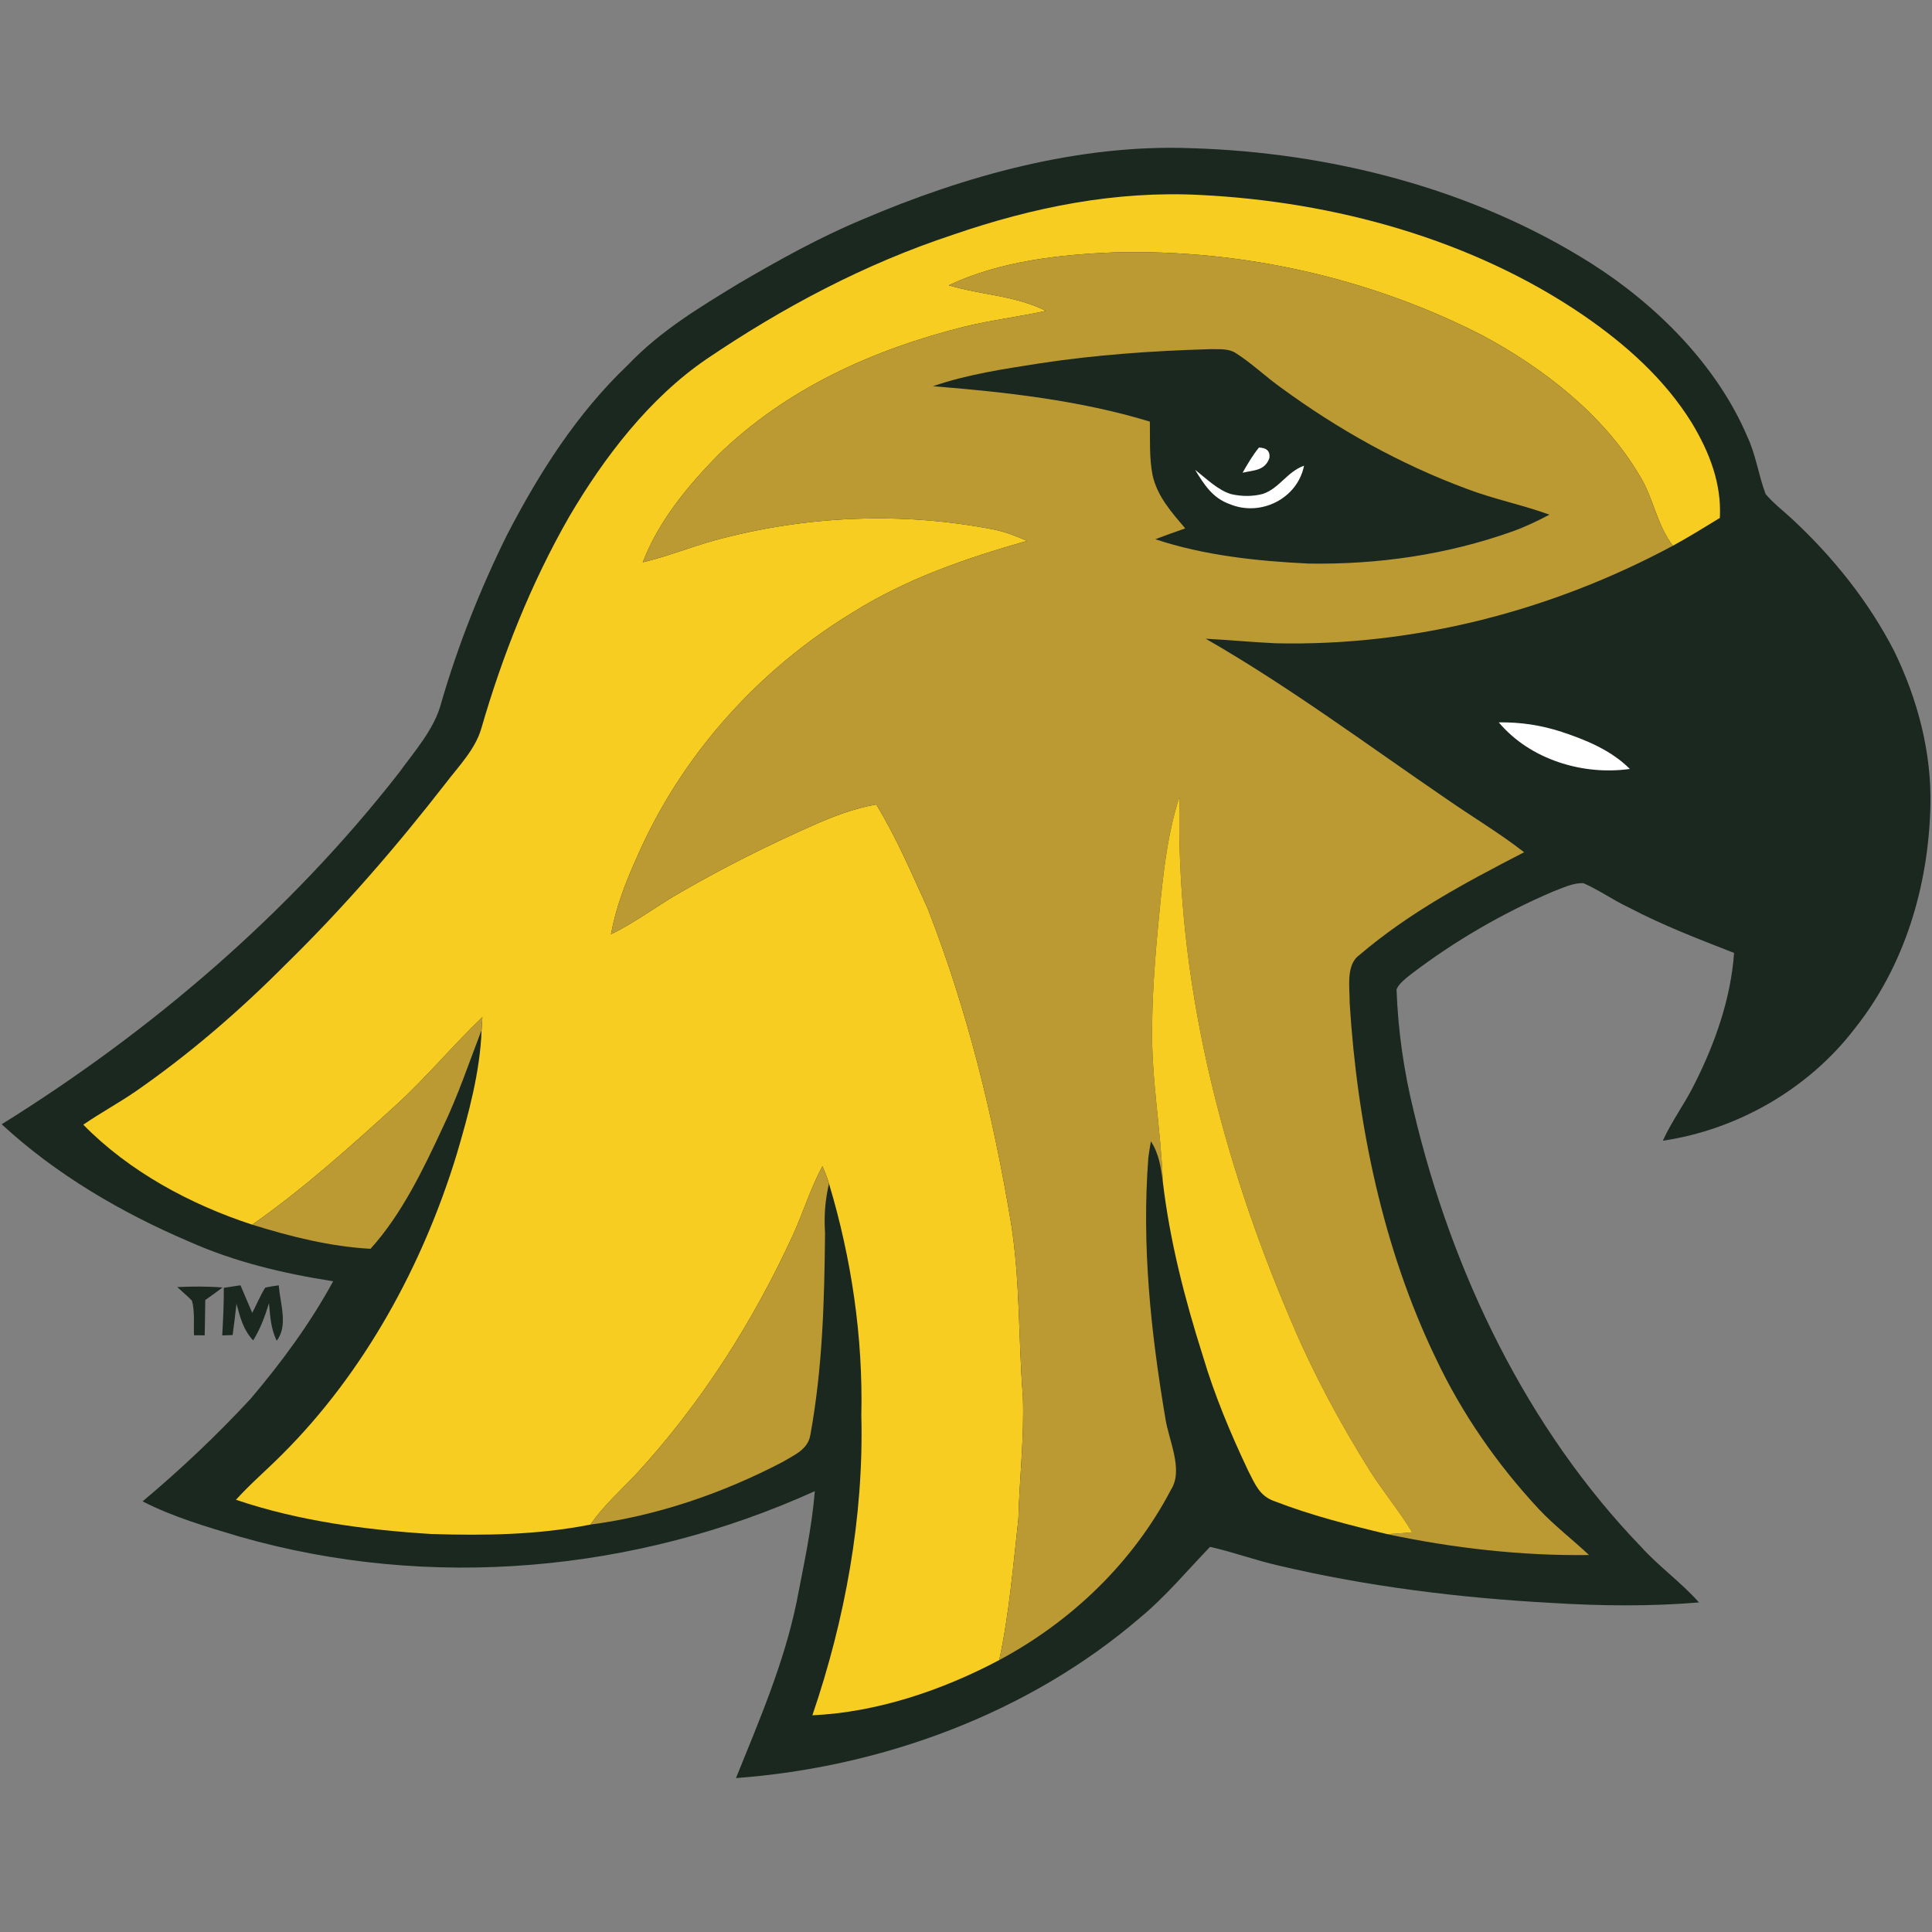
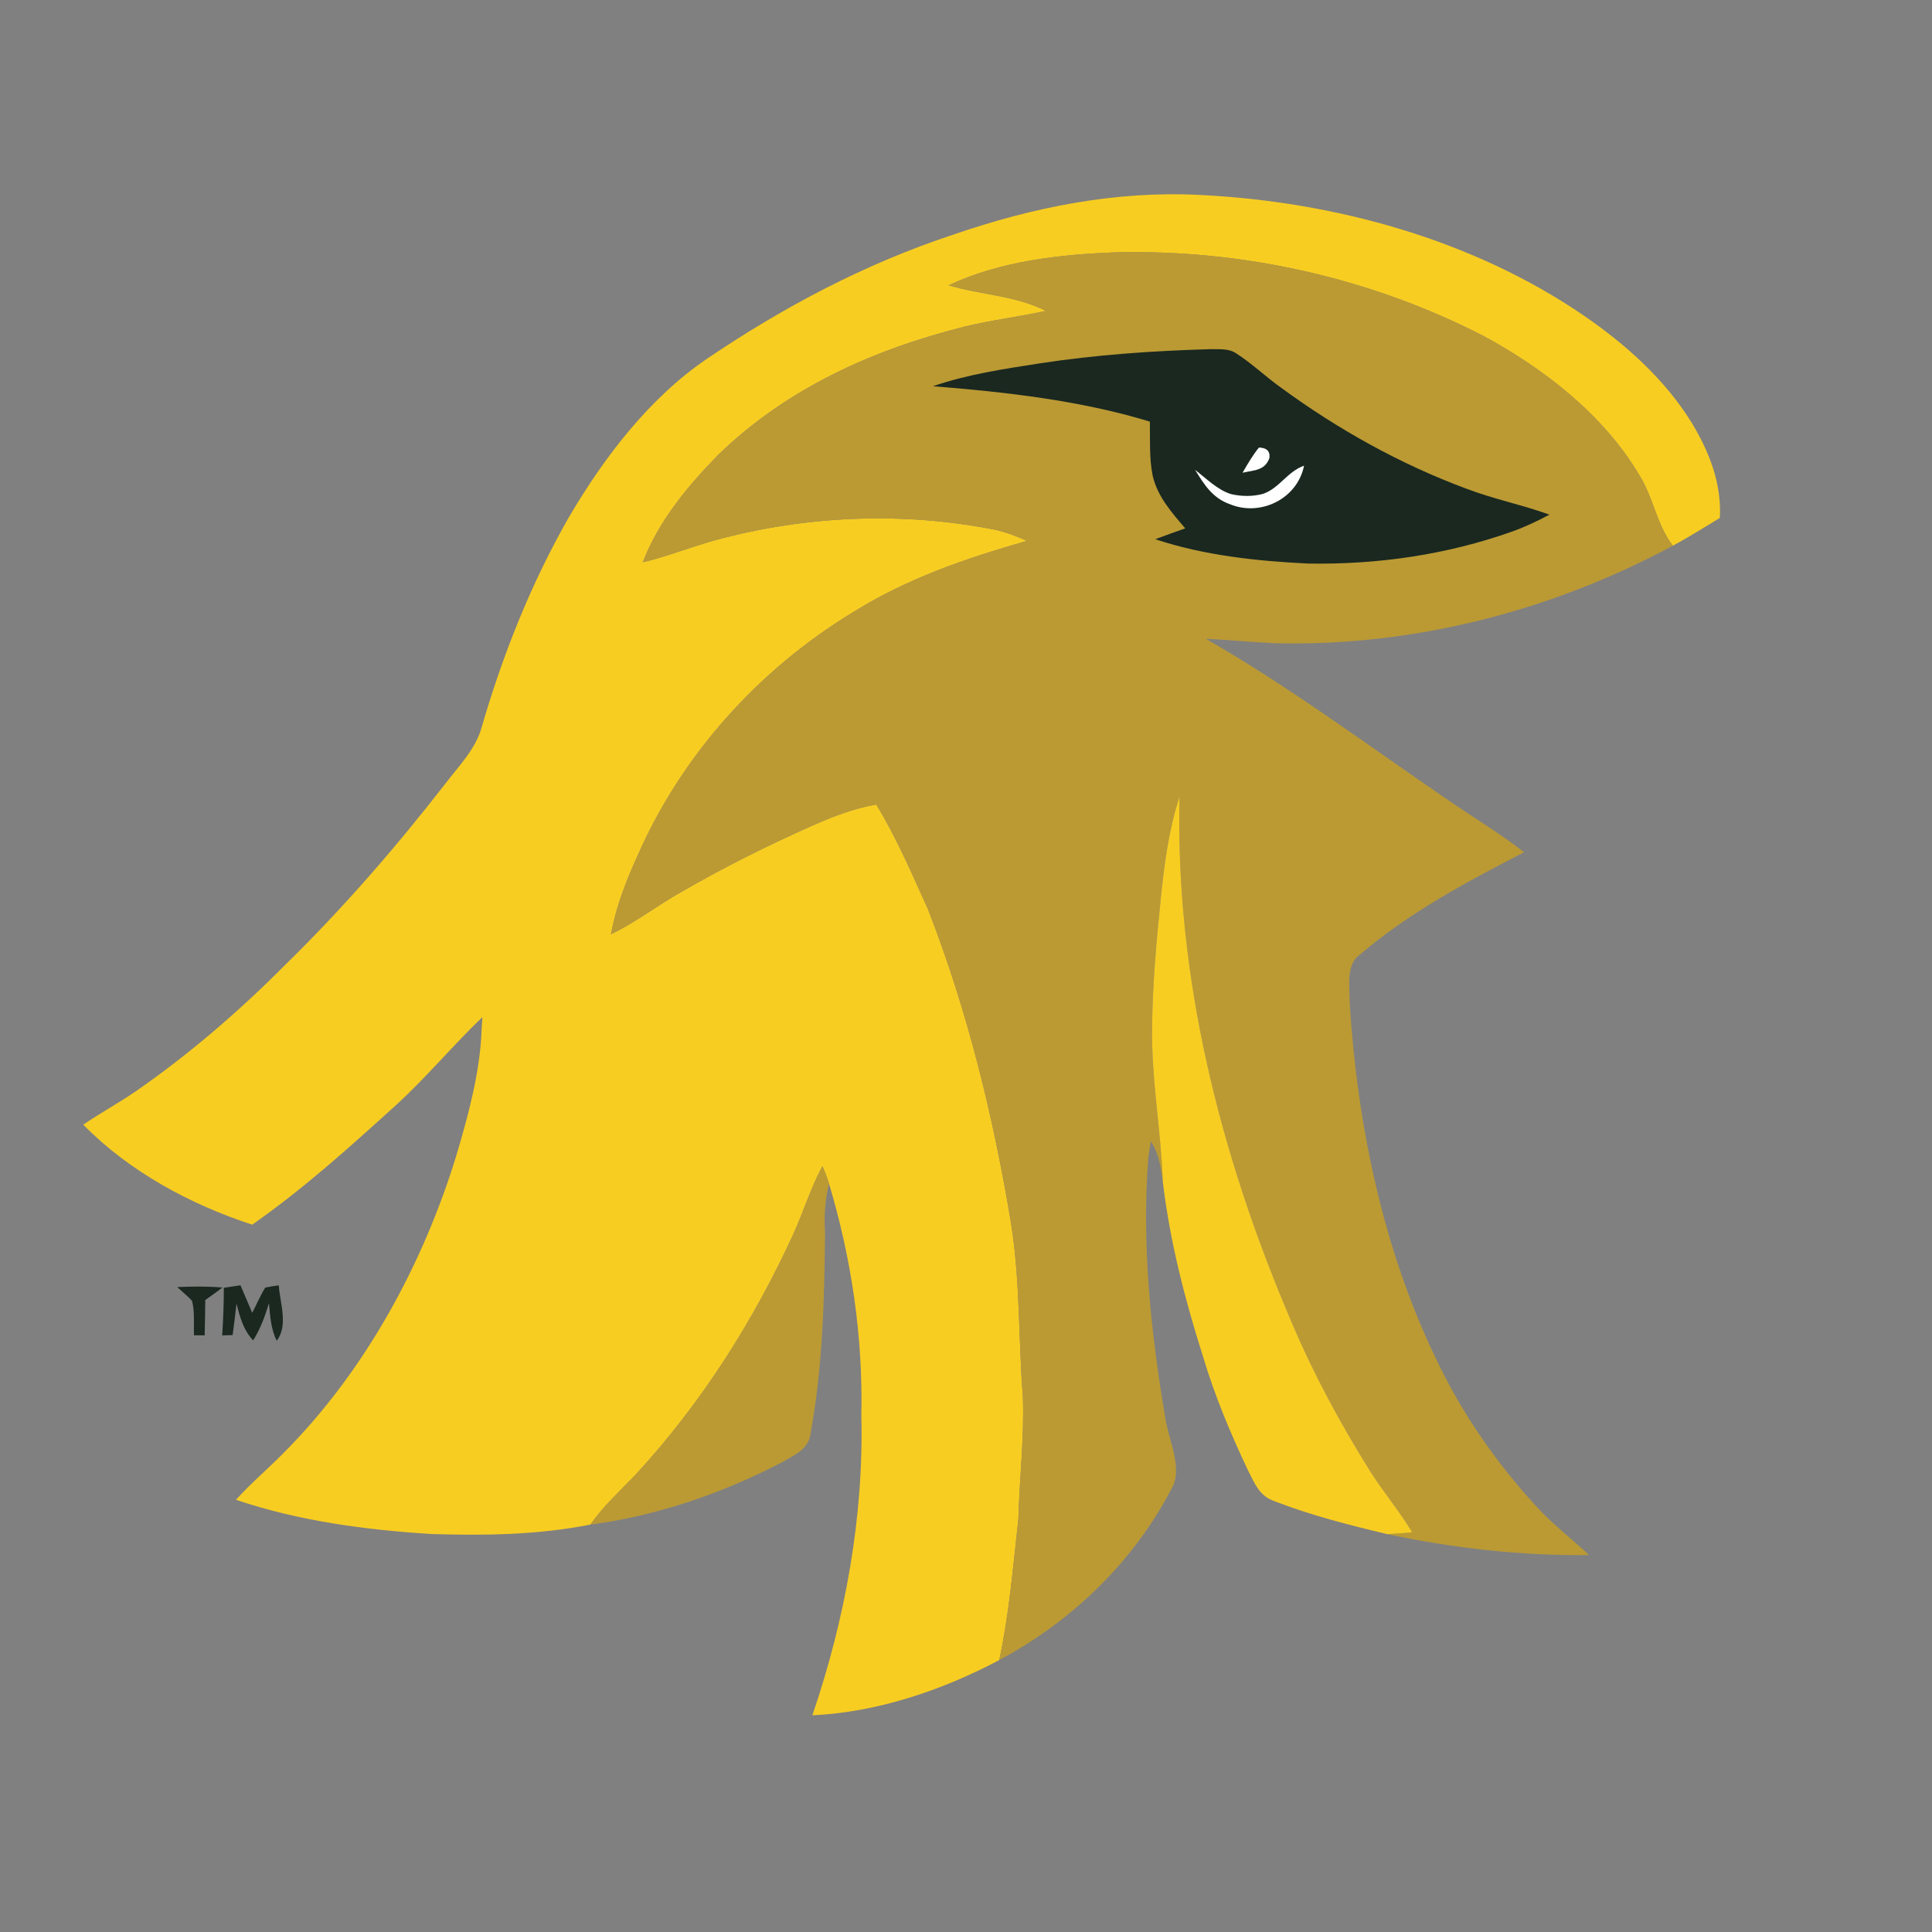
<svg xmlns="http://www.w3.org/2000/svg" width="200px" height="200px" viewBox="0 0 200 200" version="1.1">
  <rect x="0" y="0" width="200" height="200" fill="#808080" stroke="none" />
  <title>brockport</title>
  <desc>Created with Sketch.</desc>
  <g id="brockport" stroke="none" stroke-width="1" fill="none" fill-rule="evenodd">
    <g id="brockport_BGL">
      <g id="brockport" transform="translate(0, 15)">
-         <path d="M123.301,0.34 C137.743,0.772 152.573,4.544 164.84,12.34 C171.539,16.617 177.757,22.84 180.898,30.233 C181.782,32.131 182.044,34.209 182.777,36.146 C183.578,37.107 184.621,37.883 185.529,38.738 C189.767,42.68 193.447,47.262 196.092,52.417 C198.51,57.379 199.976,62.908 199.835,68.456 C199.631,76.723 197.184,84.976 191.985,91.5 C187.214,97.723 179.874,101.942 172.136,103.087 C173.068,101.024 174.432,99.228 175.427,97.194 C177.539,93.019 179.184,88.34 179.51,83.646 C175.825,82.209 172.146,80.796 168.636,78.956 C167.024,78.204 165.558,77.146 163.932,76.432 C162.888,76.354 161.752,76.932 160.786,77.286 C155.553,79.524 150.583,82.403 146.063,85.854 C145.524,86.291 144.854,86.772 144.568,87.413 C144.723,91.704 145.335,95.956 146.369,100.126 C150.291,116.646 158.039,132.85 169.903,145.146 C171.767,147.204 174.044,148.811 175.879,150.883 C170.854,151.306 165.699,151.248 160.665,150.937 C151.199,150.422 141.607,149.252 132.374,147.068 C129.971,146.529 127.665,145.665 125.262,145.131 C122.864,147.626 120.631,150.311 118.005,152.476 C106.447,162.398 91.282,167.942 76.189,169.068 C78.607,163.063 81.136,157.243 82.461,150.859 C83.189,147.073 84.039,143.209 84.35,139.364 C65.786,147.777 44.485,149.699 24.84,144.083 C21.442,143.068 17.927,142.049 14.762,140.422 C18.704,137.112 22.427,133.597 25.927,129.82 C29.136,126.044 32.117,121.99 34.49,117.636 C29.345,116.83 24.34,115.655 19.563,113.524 C12.578,110.544 5.762,106.558 0.175,101.383 C15.723,91.714 29.971,79.5 41.262,65.049 C42.864,62.835 44.995,60.447 45.67,57.782 C47.413,51.786 49.723,45.947 52.495,40.354 C55.84,33.913 59.718,27.806 65.005,22.772 C68.383,19.238 72.33,16.874 76.466,14.35 C80.617,11.927 84.801,9.587 89.248,7.733 C99.835,3.194 111.709,-0.102 123.301,0.34 Z" id="Shape" fill="#1A2820" fill-rule="nonzero" />
        <path d="M124.272,5.184 C138.102,5.869 152.403,9.767 163.913,17.641 C168.277,20.636 172.316,24.228 175.126,28.762 C176.947,31.786 178.228,35.024 178.039,38.617 C176.427,39.602 174.83,40.592 173.175,41.495 C171.461,39.252 171.189,36.553 169.694,34.175 C166.019,27.961 159.82,23.141 153.534,19.762 C141.883,13.767 128.621,10.806 115.534,11.121 C109.757,11.33 103.49,12.029 98.214,14.534 C101.641,15.563 105.019,15.558 108.277,17.18 C105.481,17.796 102.655,18.131 99.874,18.806 C90.374,21.184 81.427,25.209 74.335,32.102 C71.165,35.34 68.184,38.937 66.539,43.209 C69.068,42.607 71.466,41.636 73.966,40.942 C83.359,38.379 93.335,37.942 102.898,39.82 C104.087,40.063 105.209,40.5 106.316,40.99 C99.961,42.806 93.869,44.888 88.233,48.422 C78.466,54.369 70.519,63.218 65.942,73.718 C64.772,76.296 63.762,78.917 63.248,81.714 C65.825,80.471 68.049,78.723 70.534,77.33 C74.908,74.801 79.442,72.534 84.058,70.485 C86.209,69.524 88.379,68.694 90.709,68.277 C92.801,71.709 94.398,75.451 96.058,79.107 C100.165,89.641 102.825,100.549 104.675,111.689 C105.612,117.665 105.417,123.592 105.888,129.597 C106.039,133.811 105.534,138.034 105.422,142.248 C104.874,147.121 104.476,152.053 103.442,156.85 C97.529,159.985 90.811,162.252 84.097,162.568 C87.481,152.655 89.427,142.044 89.165,131.553 C89.345,123.417 88.155,115.311 85.816,107.519 C85.636,106.908 85.393,106.311 85.136,105.728 C83.913,107.99 83.189,110.403 82.136,112.738 C77.971,121.82 72.587,130.291 65.806,137.65 C64.184,139.345 62.471,140.888 61.117,142.825 C55.631,143.903 50.218,143.971 44.65,143.801 C37.845,143.374 30.917,142.456 24.427,140.257 C25.937,138.583 27.646,137.136 29.228,135.539 C37.728,127.063 43.782,115.942 47.272,104.515 C48.495,100.379 49.704,95.942 49.854,91.626 C49.888,91.18 49.917,90.738 49.937,90.291 C46.888,93.209 44.189,96.471 41.073,99.33 C36.223,103.718 31.481,108.024 26.107,111.777 C19.699,109.684 13.369,106.272 8.621,101.427 C10.374,100.223 12.243,99.209 14,98.01 C19.573,94.15 24.757,89.68 29.534,84.874 C35.515,79.024 41.024,72.665 46.155,66.058 C47.5,64.296 49.184,62.583 49.816,60.442 C52.015,52.835 54.981,45.364 58.922,38.49 C62.524,32.359 67.209,26.214 73.141,22.17 C81.083,16.791 89.539,12.306 98.665,9.296 C106.932,6.447 115.49,4.723 124.272,5.184 Z" id="Shape" fill="#F8CD21" fill-rule="nonzero" />
        <path d="M115.534,11.121 C128.621,10.806 141.883,13.767 153.534,19.762 C159.82,23.141 166.019,27.961 169.694,34.175 C171.189,36.553 171.461,39.252 173.175,41.495 C160.563,48.262 146.374,51.917 132.039,51.592 C129.626,51.476 127.223,51.248 124.816,51.121 C133.427,56.058 141.558,62.121 149.757,67.718 C152.427,69.573 155.223,71.233 157.777,73.223 C151.694,76.369 145.961,79.403 140.699,83.883 C139.291,84.908 139.738,87.311 139.718,88.835 C140.5,101.364 143.16,114.272 148.641,125.626 C151.345,131.35 154.981,136.573 159.282,141.204 C160.893,142.917 162.777,144.364 164.495,145.976 C157.602,146.078 150.364,145.257 143.621,143.816 C144.481,143.772 145.335,143.694 146.189,143.621 C144.859,141.422 143.209,139.461 141.835,137.296 C138.714,132.311 135.917,127.126 133.636,121.704 C126.325,104.597 121.655,86.17 122.107,67.466 C120.985,70.883 120.544,74.398 120.17,77.961 C119.723,82.374 119.311,86.82 119.267,91.262 C119.175,96.67 120.184,101.932 120.374,107.33 C120.18,105.845 119.976,104.432 119.141,103.146 C119.039,103.714 118.951,104.282 118.874,104.85 C118.184,113.947 119.121,122.82 120.631,131.782 C120.951,134.024 122.539,137.117 121.233,139.189 C117.282,146.748 110.932,152.84 103.442,156.85 C104.476,152.053 104.874,147.121 105.422,142.248 C105.534,138.034 106.039,133.811 105.888,129.597 C105.417,123.592 105.612,117.665 104.675,111.689 C102.825,100.549 100.165,89.641 96.058,79.107 C94.398,75.451 92.801,71.709 90.709,68.277 C88.379,68.694 86.209,69.524 84.058,70.485 C79.442,72.534 74.908,74.801 70.534,77.33 C68.049,78.723 65.825,80.471 63.248,81.714 C63.762,78.917 64.772,76.296 65.942,73.718 C70.519,63.218 78.466,54.369 88.233,48.422 C93.869,44.888 99.961,42.806 106.316,40.99 C105.209,40.5 104.087,40.063 102.898,39.82 C93.335,37.942 83.359,38.379 73.966,40.942 C71.466,41.636 69.068,42.607 66.539,43.209 C68.184,38.937 71.165,35.34 74.335,32.102 C81.427,25.209 90.374,21.184 99.874,18.806 C102.655,18.131 105.481,17.796 108.277,17.18 C105.019,15.558 101.641,15.563 98.214,14.534 C103.49,12.029 109.757,11.33 115.534,11.121 Z" id="Shape" fill="#BB9A34" fill-rule="nonzero" />
        <path d="M125.257,21.146 C126.126,21.165 127.17,21.053 127.922,21.549 C129.583,22.602 131.019,24 132.626,25.141 C138.495,29.442 144.951,33.049 151.782,35.583 C154.602,36.665 157.563,37.248 160.398,38.277 C159.141,38.942 157.864,39.553 156.524,40.029 C149.762,42.432 142.597,43.461 135.437,43.34 C130.136,43.083 124.65,42.505 119.597,40.82 C120.621,40.427 121.66,40.063 122.694,39.699 C121.286,38.039 119.806,36.398 119.316,34.204 C118.961,32.403 119.063,30.476 119.034,28.646 C111.835,26.447 104.058,25.578 96.578,24.981 C100.209,23.738 103.845,23.209 107.617,22.617 C113.461,21.723 119.35,21.316 125.257,21.146 Z" id="Shape" fill="#1A2820" fill-rule="nonzero" />
        <path d="M130.325,31.33 C131.044,31.354 131.519,31.636 131.403,32.432 C130.927,33.743 129.786,33.665 128.631,33.937 C129.141,33.044 129.675,32.131 130.325,31.33 Z" id="Shape" fill="#FFFFFF" fill-rule="nonzero" />
        <path d="M123.718,33.641 C124.845,34.51 126.063,35.738 127.442,36.15 C128.5,36.398 129.684,36.413 130.738,36.126 C132.456,35.544 133.238,33.83 134.995,33.209 C134.311,36.626 130.51,38.505 127.33,37.199 C125.534,36.568 124.66,35.18 123.718,33.641 Z" id="Shape" fill="#FFFFFF" fill-rule="nonzero" />
-         <path d="M155.15,59.777 C157.417,59.752 159.51,60.063 161.66,60.762 C164.209,61.607 166.791,62.67 168.723,64.602 C163.84,65.291 158.379,63.621 155.15,59.777 Z" id="Shape" fill="#FFFFFF" fill-rule="nonzero" />
        <path d="M122.107,67.466 C121.655,86.17 126.325,104.597 133.636,121.704 C135.917,127.126 138.714,132.311 141.835,137.296 C143.209,139.461 144.859,141.422 146.189,143.621 C145.335,143.694 144.481,143.772 143.621,143.816 C139.684,142.879 135.709,141.869 131.932,140.403 C130.379,139.874 129.917,138.617 129.223,137.277 C127.388,133.403 125.738,129.471 124.515,125.359 C122.641,119.442 121.107,113.51 120.374,107.33 C120.184,101.932 119.175,96.67 119.267,91.262 C119.311,86.82 119.723,82.374 120.17,77.961 C120.544,74.398 120.985,70.883 122.107,67.466 Z" id="Shape" fill="#F8CD21" fill-rule="nonzero" />
-         <path d="M49.937,90.291 C49.917,90.738 49.888,91.18 49.854,91.626 C48.553,95.015 47.417,98.413 45.845,101.689 C43.835,106.015 41.578,110.723 38.354,114.277 C34.146,114.039 30.117,113.019 26.107,111.777 C31.481,108.024 36.223,103.718 41.073,99.33 C44.189,96.471 46.888,93.209 49.937,90.291 Z" id="Shape" fill="#BB9A34" fill-rule="nonzero" />
        <path d="M85.136,105.728 C85.393,106.311 85.636,106.908 85.816,107.519 C85.413,109.286 85.296,110.82 85.408,112.626 C85.34,119.621 85.16,126.549 83.898,133.485 C83.67,135.053 82.218,135.617 81.01,136.345 C74.83,139.573 68.039,141.913 61.117,142.825 C62.471,140.888 64.184,139.345 65.806,137.65 C72.587,130.291 77.971,121.82 82.136,112.738 C83.189,110.403 83.913,107.99 85.136,105.728 Z" id="Shape" fill="#BB9A34" fill-rule="nonzero" />
        <path d="M27.461,118.286 C27.922,118.194 28.388,118.117 28.859,118.058 C28.985,119.898 29.864,122.223 28.646,123.791 C28.029,122.549 27.971,121.252 27.845,119.898 C27.437,121.252 26.956,122.549 26.209,123.757 C25.18,122.67 24.854,121.359 24.481,119.961 C24.369,121.044 24.218,122.121 24.083,123.204 C23.723,123.214 23.364,123.228 23.005,123.243 C23.102,121.602 23.175,119.956 23.17,118.311 C23.743,118.228 24.32,118.141 24.893,118.053 C25.301,119.005 25.699,119.961 26.112,120.908 C26.563,120.039 26.942,119.117 27.461,118.286 Z" id="Shape" fill="#1A2820" fill-rule="nonzero" />
        <path d="M18.345,118.238 C19.908,118.165 21.471,118.155 23.034,118.282 C22.451,118.728 21.85,119.155 21.248,119.578 C21.233,120.796 21.218,122.015 21.189,123.233 C20.82,123.233 20.451,123.228 20.083,123.228 C20.034,122.063 20.18,120.777 19.874,119.65 C19.398,119.146 18.854,118.709 18.345,118.238 Z" id="Shape" fill="#1A2820" fill-rule="nonzero" />
      </g>
    </g>
  </g>
</svg>